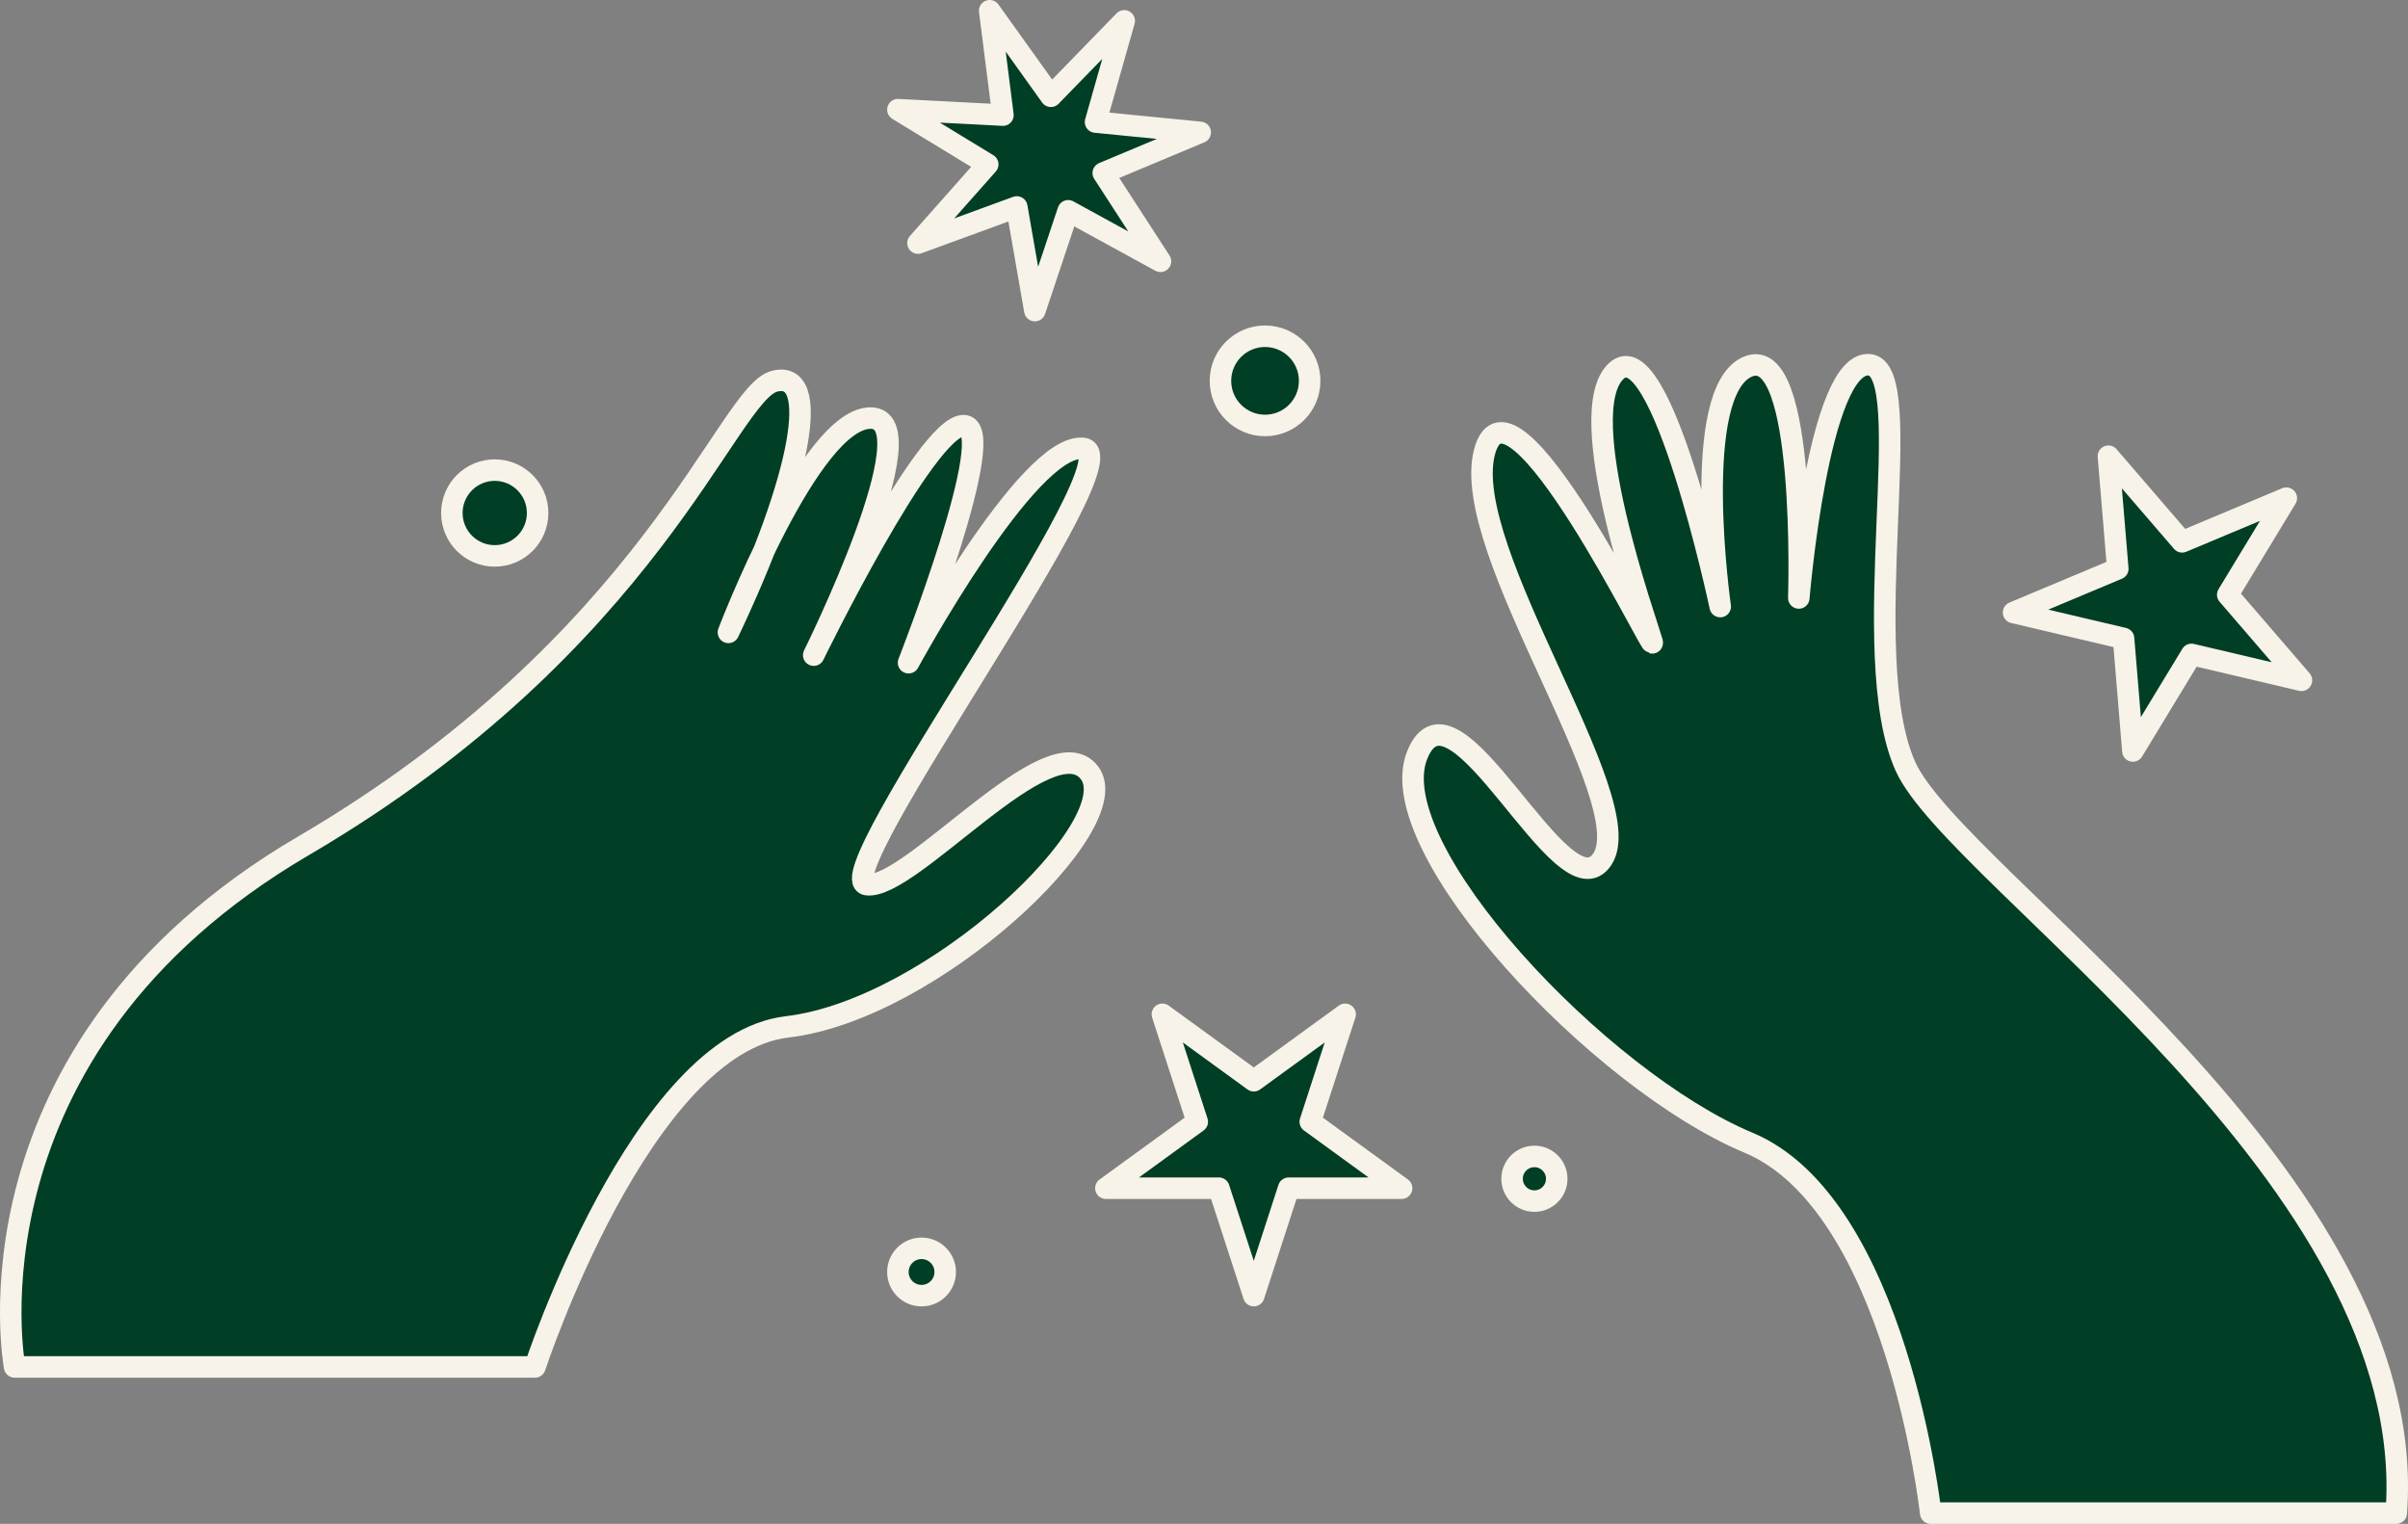
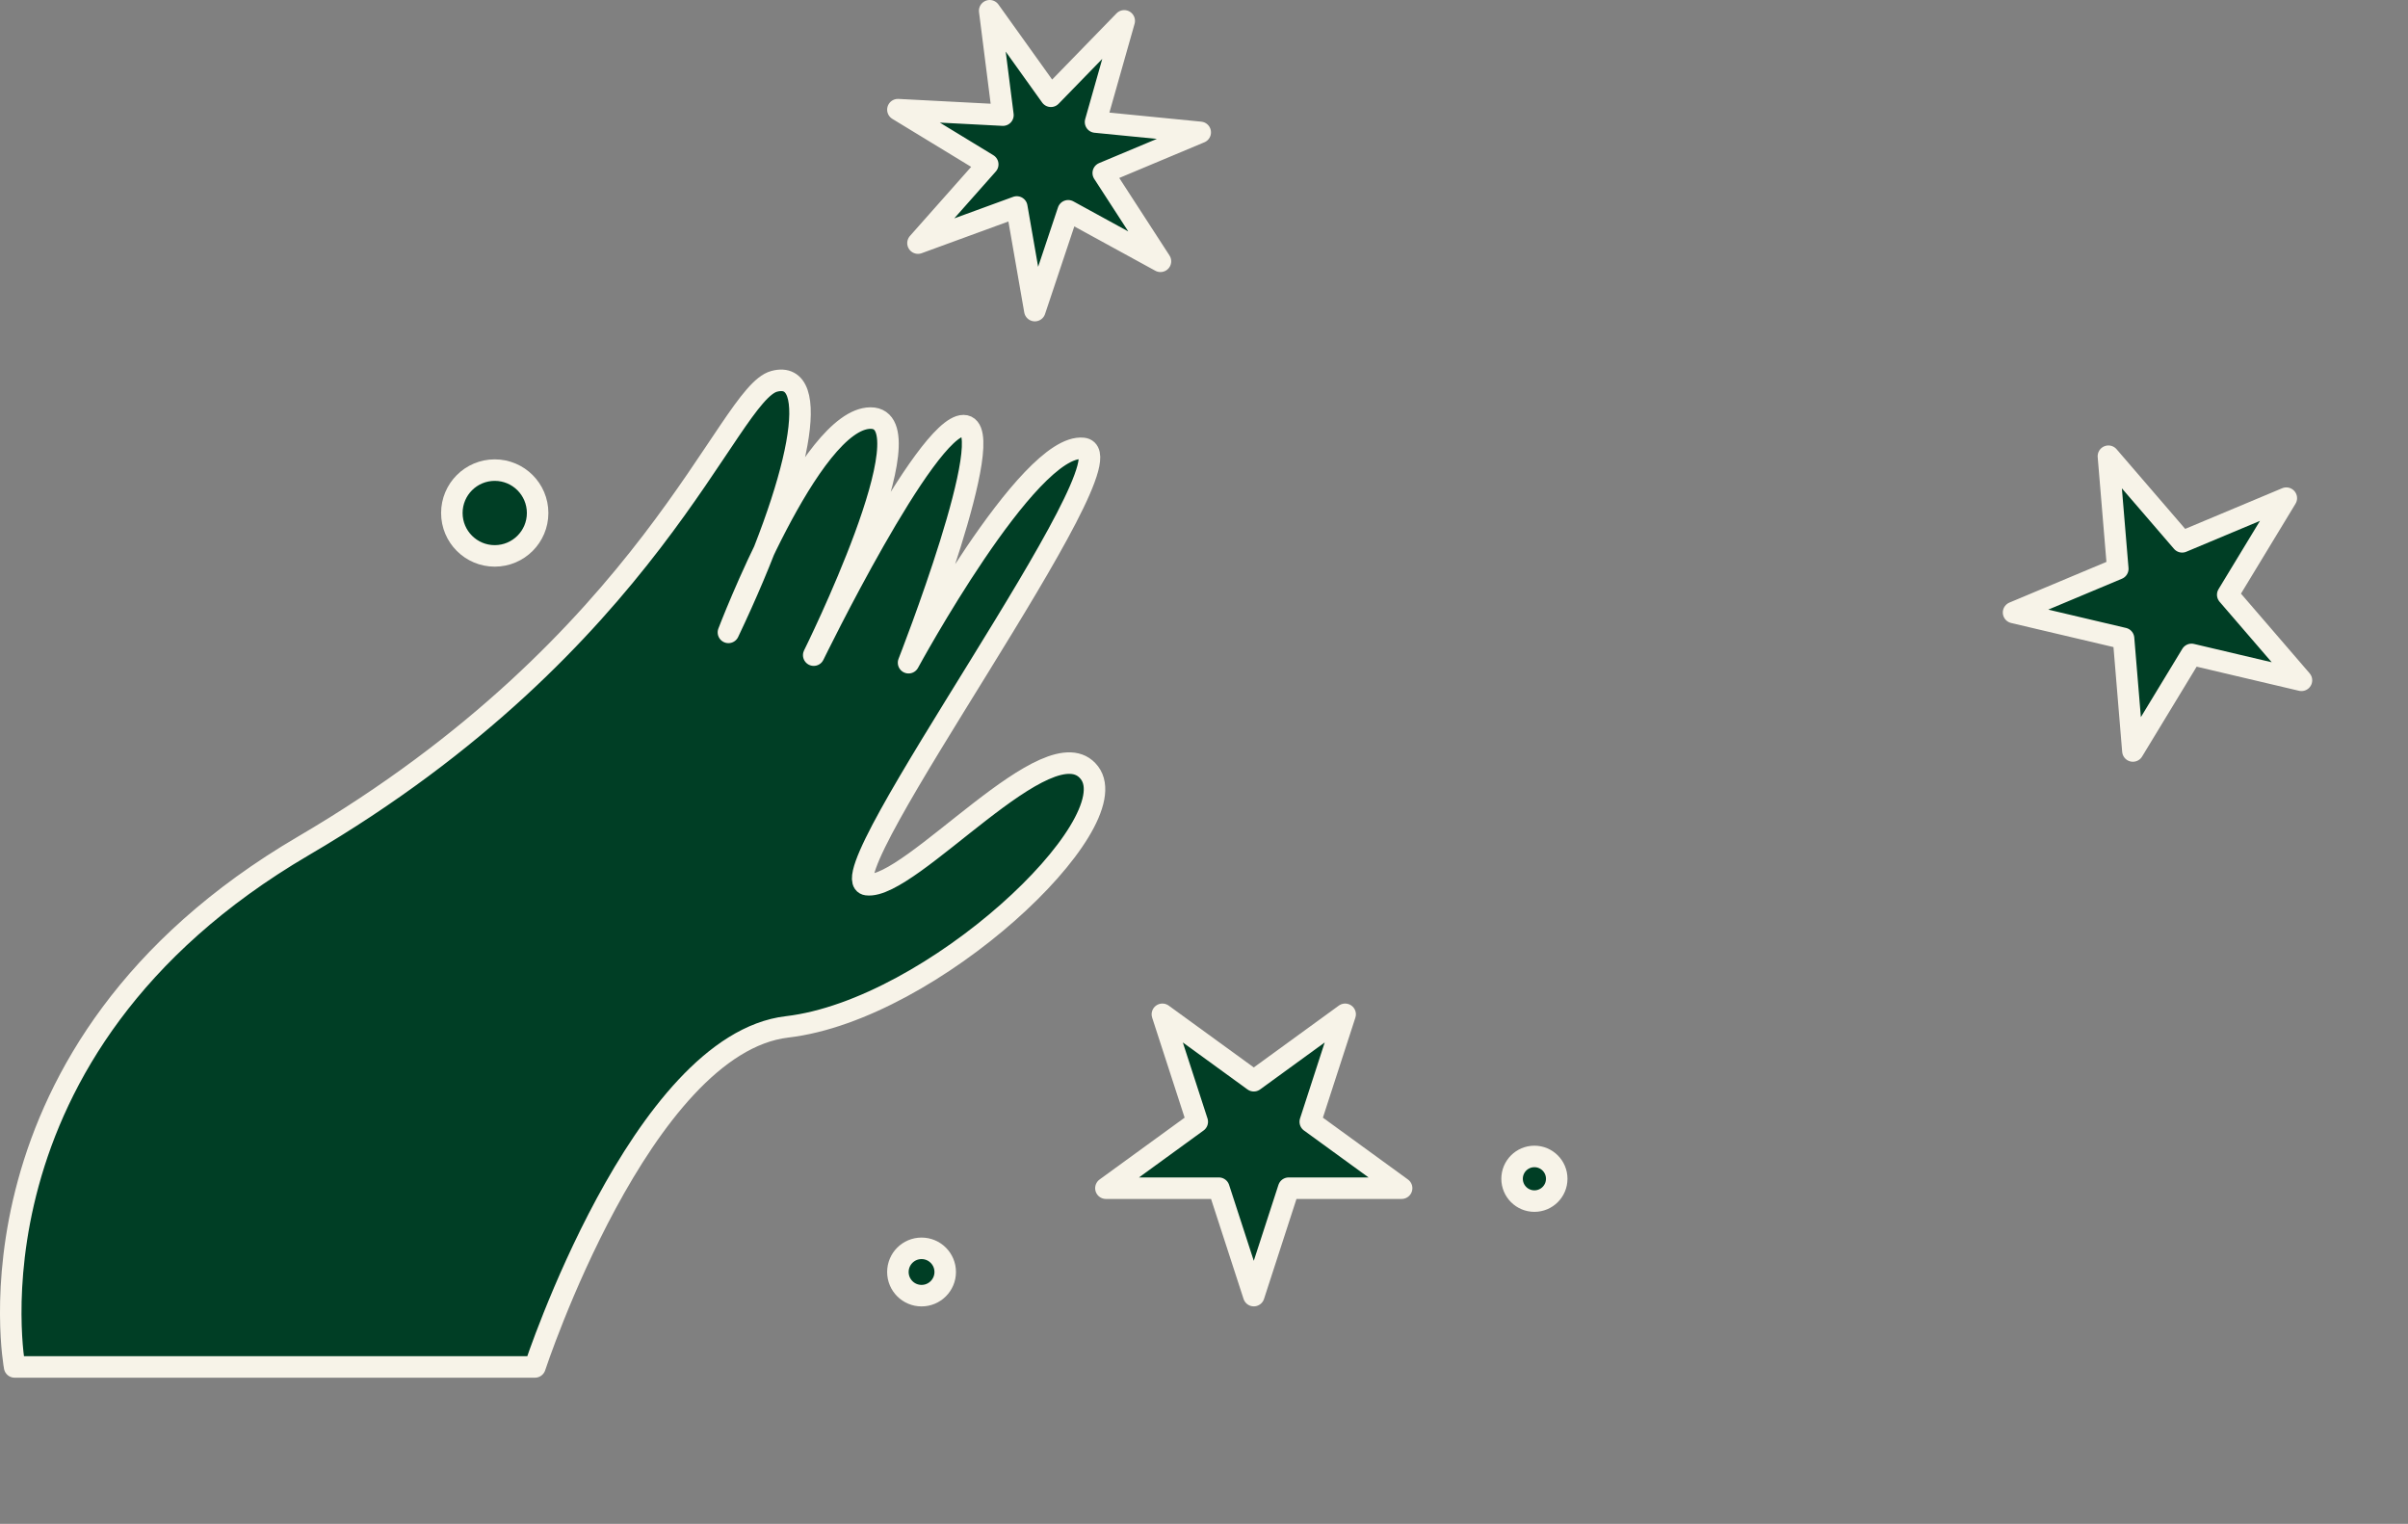
<svg xmlns="http://www.w3.org/2000/svg" viewBox="0 0 559.83 354.23">
  <rect x="0" y="0" width="559.83" height="354.23" fill="#808080" stroke="none" />
  <defs>
    <style>.cls-1{fill:#003e25;stroke:#f7f3e8;stroke-linecap:round;stroke-linejoin:round;stroke-width:5px;}</style>
  </defs>
  <g id="Layer_2" data-name="Layer 2">
    <g id="Calque_2" data-name="Calque 2">
-       <path class="cls-1" d="M448.86,351.73S441,280,406.45,265.6s-85.47-68.51-77-90,33.93,37.84,43.06,24.14-33.27-71.77-27.4-94.6,40.19,48.42,39,44.11-18.79-53.25-8.35-63S399.93,141,399.93,141s-7.18-50.3,6.52-55.81S418.2,139,418.2,139s4.56-54.93,16.31-54.22-3.27,67.27,8.48,93.37S563,274.08,557.1,351.73Z" />
      <path class="cls-1" d="M3.4,317.75s-13.86-73.69,67.13-121.12S169,91.56,180,88.64s6.54,22.21-10.65,58.36c0,0,18.95-49.82,33.06-49.82s-13.23,55.11-13.23,55.11,26-53.35,34.83-53.35-12.78,55.11-12.78,55.11,27.77-51.14,40.56-49.82-60.4,100.08-50.26,101.41,42.69-37.92,51.76-26S216.94,234.73,183,238.7s-58.63,79.05-58.63,79.05Z" />
      <polygon class="cls-1" points="291.49 251.22 312.73 235.78 304.62 260.76 325.86 276.2 299.6 276.2 291.49 301.17 283.37 276.2 257.11 276.2 278.35 260.76 270.24 235.78 291.49 251.22" />
      <polygon class="cls-1" points="507.32 125.95 531.54 115.8 517.92 138.25 535.06 158.14 509.5 152.12 495.87 174.57 493.7 148.4 468.13 142.38 492.36 132.22 490.18 106.05 507.32 125.95" />
-       <circle class="cls-1" cx="294.11" cy="88.53" r="10.37" />
      <circle class="cls-1" cx="115.02" cy="119.25" r="9.97" />
      <circle class="cls-1" cx="214.25" cy="295.68" r="5.5" />
      <circle class="cls-1" cx="356.73" cy="274.01" r="5.19" />
      <polygon class="cls-1" points="254.7 28.37 279.04 30.77 256.49 40.22 269.79 60.74 248.34 49 240.59 72.2 236.39 48.11 213.42 56.51 229.64 38.21 208.75 25.49 233.17 26.76 230.09 2.5 244.32 22.38 261.37 4.85 254.7 28.37" />
    </g>
  </g>
</svg>